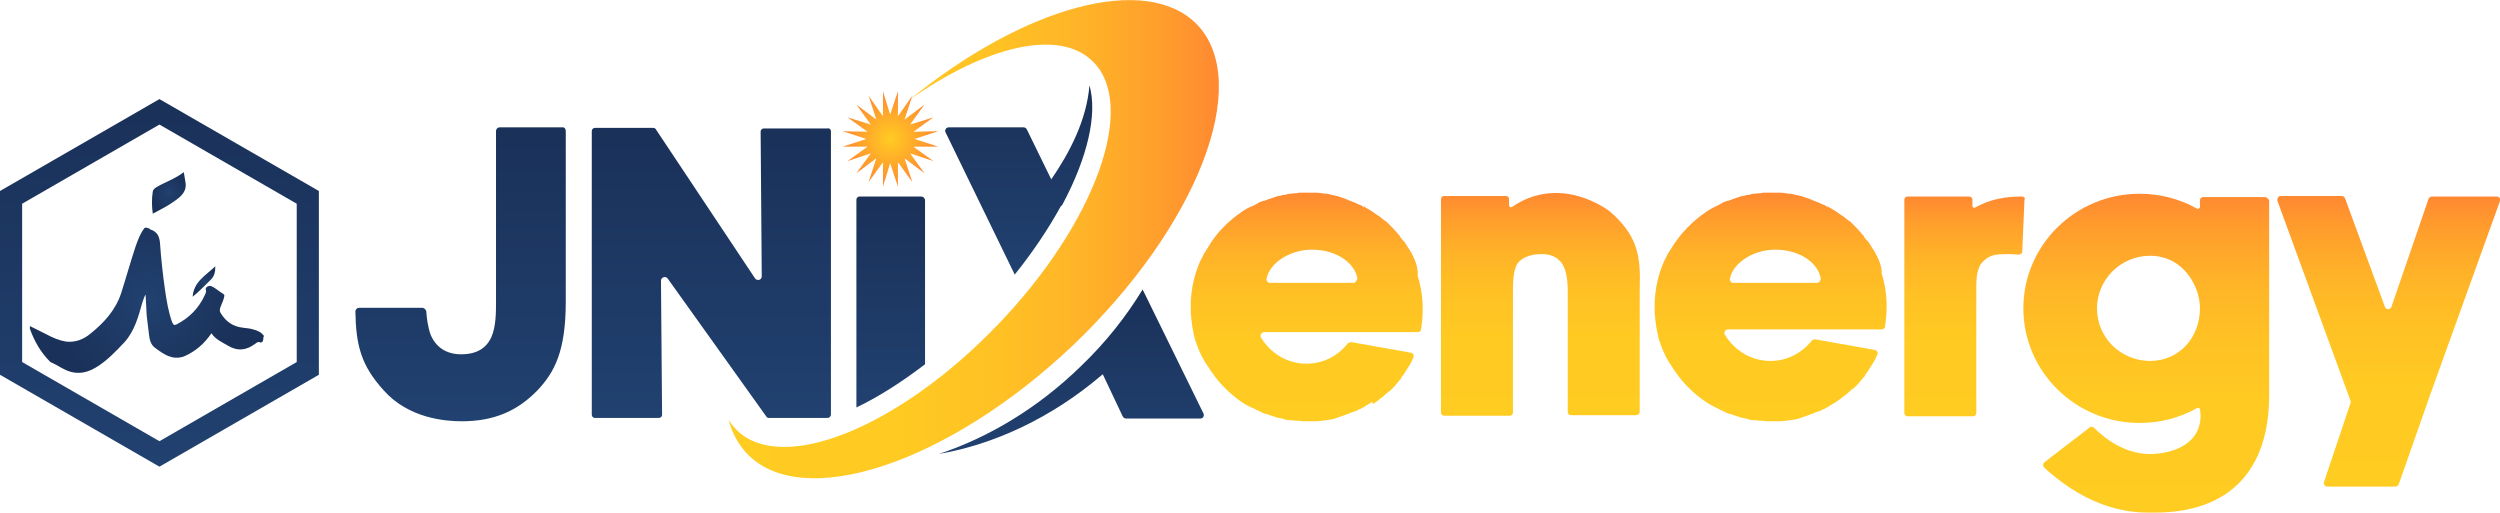
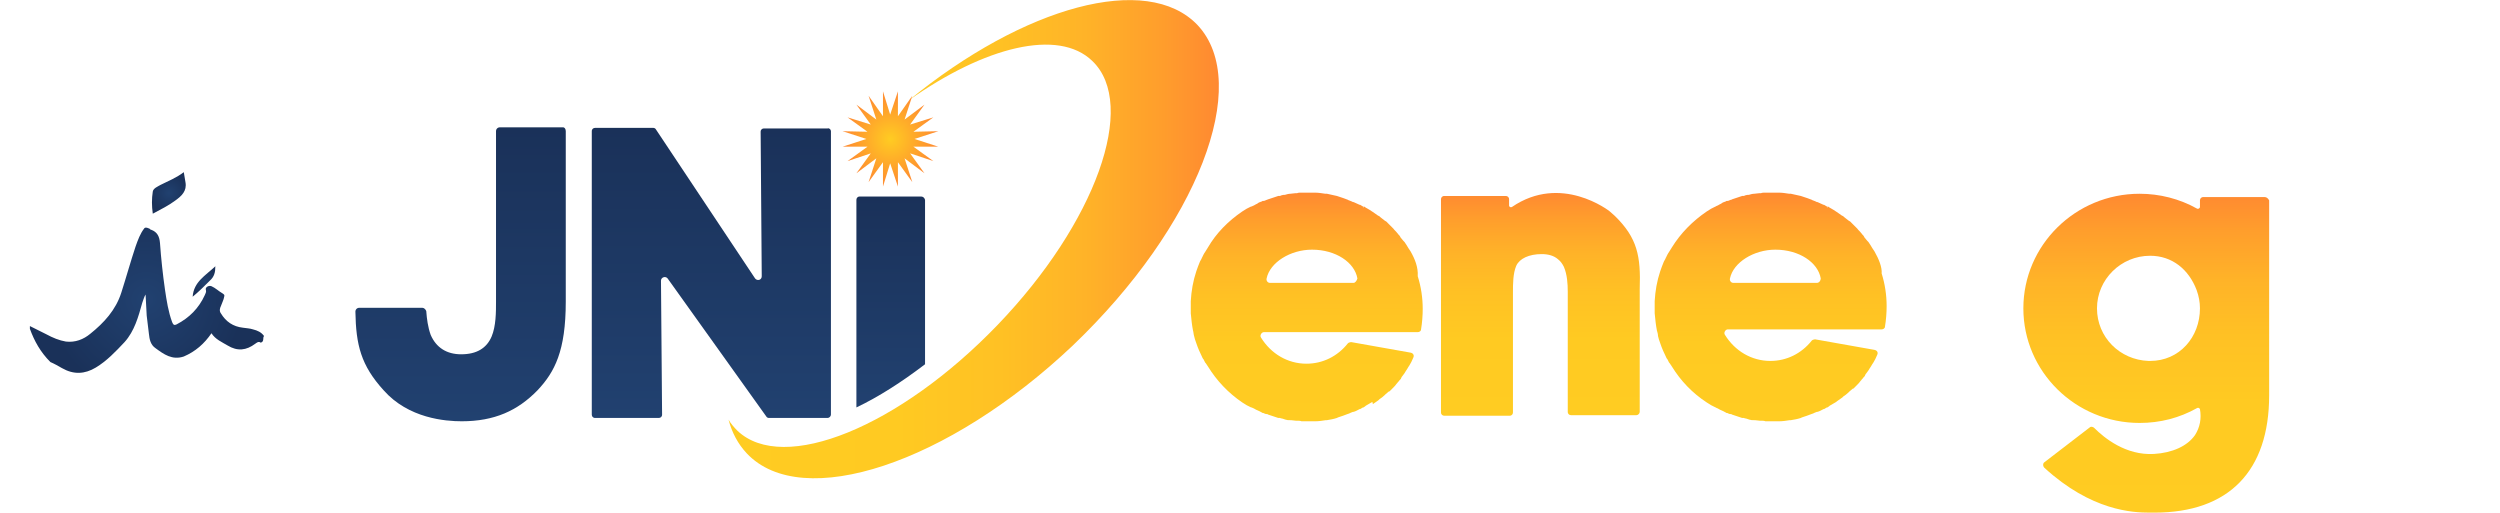
<svg xmlns="http://www.w3.org/2000/svg" id="Layer_1" x="0px" y="0px" viewBox="0 0 451.6 92.6" style="enable-background:new 0 0 451.6 92.6;" xml:space="preserve">
  <style type="text/css">	.st0{fill:url(#SVGID_1_);}	.st1{fill:url(#SVGID_2_);}	.st2{fill:url(#SVGID_3_);}	.st3{fill:url(#SVGID_4_);}	.st4{fill:url(#SVGID_5_);}	.st5{fill:url(#SVGID_6_);}	.st6{fill:url(#SVGID_7_);}	.st7{fill:url(#SVGID_8_);}	.st8{fill:url(#SVGID_9_);}	.st9{fill:url(#SVGID_10_);}	.st10{fill:url(#SVGID_11_);}	.st11{fill:url(#SVGID_12_);}	.st12{fill:url(#SVGID_13_);}	.st13{fill:url(#SVGID_14_);}	.st14{fill:url(#SVGID_15_);}	.st15{fill:url(#SVGID_16_);}	.st16{fill:url(#SVGID_17_);}</style>
  <g>
    <g>
      <linearGradient id="SVGID_1_" gradientUnits="userSpaceOnUse" x1="83.179" y1="76.151" x2="83.179" y2="23.038">
        <stop offset="0" style="stop-color:#214170" />
        <stop offset="1" style="stop-color:#1A3159" />
      </linearGradient>
      <path class="st0" d="M102.2,23.7v30.8c0,8.9-2,12.7-5.1,16c-3.6,3.7-7.8,5.6-13.7,5.6c-2.9,0-9.6-0.5-14.1-5.6   c-4.1-4.5-5-8.2-5.1-14.2c0-0.4,0.3-0.7,0.7-0.7h11.4c0.3,0,0.6,0.3,0.7,0.6c0.1,1.4,0.3,2.9,0.8,4.3l0,0l0,0   c1,2.3,2.9,3.5,5.5,3.5c2.8,0,4.6-1.1,5.5-3.2c0.8-1.9,0.8-4.4,0.8-6.4V23.7c0-0.4,0.3-0.7,0.7-0.7h11.4   C102,23,102.2,23.3,102.2,23.7z" />
      <linearGradient id="SVGID_2_" gradientUnits="userSpaceOnUse" x1="128.433" y1="75.553" x2="128.433" y2="23.078">
        <stop offset="0" style="stop-color:#214170" />
        <stop offset="1" style="stop-color:#1A3159" />
      </linearGradient>
      <path class="st1" d="M150.1,23.7v51.2c0,0.3-0.3,0.6-0.6,0.6h-10.6c-0.2,0-0.4-0.1-0.5-0.3l-17.8-24.9c-0.4-0.5-1.2-0.2-1.2,0.4   l0.2,24.2c0,0.4-0.3,0.6-0.6,0.6h-11.5c-0.4,0-0.6-0.3-0.6-0.6V23.7c0-0.4,0.3-0.6,0.6-0.6H118c0.2,0,0.4,0.1,0.5,0.3l17.9,26.9   c0.4,0.5,1.2,0.3,1.2-0.4l-0.2-26.1c0-0.4,0.3-0.6,0.6-0.6h11.5C149.8,23.1,150.1,23.4,150.1,23.7z" />
      <linearGradient id="SVGID_3_" gradientUnits="userSpaceOnUse" x1="131.666" y1="43.138" x2="220.159" y2="43.138">
        <stop offset="0" style="stop-color:#FFCC22" />
        <stop offset="0.343" style="stop-color:#FFCA22" />
        <stop offset="0.553" style="stop-color:#FFC124" />
        <stop offset="0.728" style="stop-color:#FFB328" />
        <stop offset="0.882" style="stop-color:#FF9E2C" />
        <stop offset="1" style="stop-color:#FF8931" />
      </linearGradient>
      <path class="st2" d="M216.3,4.5c-9.1-9.5-31.3-3.4-52.1,13.6c13.7-9.7,27-13,33.1-7.1c8.3,7.9,0.6,29.3-17.1,47.7   c-17.7,18.4-38.7,27-47,19.1c-0.6-0.6-1.2-1.3-1.6-2c0.6,2.3,1.7,4.4,3.3,6.1c10,10.6,36.4,1.8,58.9-19.5   C216.3,40.9,226.3,15.1,216.3,4.5z" />
      <linearGradient id="SVGID_4_" gradientUnits="userSpaceOnUse" x1="236.421" y1="76.426" x2="236.421" y2="34.828">
        <stop offset="0" style="stop-color:#FFCC22" />
        <stop offset="0.343" style="stop-color:#FFCA22" />
        <stop offset="0.553" style="stop-color:#FFC124" />
        <stop offset="0.728" style="stop-color:#FFB328" />
        <stop offset="0.882" style="stop-color:#FF9E2C" />
        <stop offset="1" style="stop-color:#FF8931" />
      </linearGradient>
      <path class="st3" d="M254.8,45.4L254.8,45.4l-0.4-0.6c-0.1-0.2-0.2-0.3-0.3-0.5l-0.2-0.3c-0.1-0.2-0.2-0.3-0.4-0.5l0,0   c-0.2-0.2-0.3-0.4-0.5-0.6l-0.1-0.2c-0.1-0.2-0.3-0.3-0.4-0.5l-0.1-0.1l-0.2,0.2l0.2-0.2c-0.2-0.3-0.5-0.5-0.7-0.8l-0.1-0.1   c-0.2-0.2-0.3-0.3-0.5-0.5l-0.1-0.1c-0.2-0.2-0.4-0.4-0.6-0.6l-0.2-0.1c-0.3-0.2-0.6-0.5-0.9-0.7c-0.1-0.1-0.1-0.1-0.2-0.2l-0.1,0   c-0.3-0.2-0.7-0.5-1-0.7l0,0c-0.3-0.2-0.9-0.6-1.3-0.8c-0.1-0.1-0.2-0.1-0.3-0.2l-0.2,0.3l0.1-0.3l-0.1,0   c-0.2-0.1-0.3-0.2-0.5-0.3l-0.1,0c-0.4-0.2-0.7-0.3-1.1-0.5l-0.1,0c-0.2-0.1-0.4-0.2-0.7-0.3c-0.1,0-0.2-0.1-0.2-0.1   c-0.3-0.1-0.5-0.2-0.8-0.3l0,0c-0.3-0.1-0.6-0.2-0.9-0.3l-0.3-0.1c-0.6-0.1-1.2-0.3-1.8-0.4l-0.3,0c-0.6-0.1-1.3-0.2-1.9-0.2   l-0.2,0c-0.4,0-0.7,0-1,0c-0.3,0-0.6,0-1,0c-0.1,0-0.2,0-0.2,0l-0.1,0c-0.2,0-0.5,0-0.7,0.1l-0.1,0c-0.1,0-0.1,0-0.2,0   c-0.3,0-0.6,0.1-0.9,0.1l0,0c0,0,0,0,0,0l0,0c-0.3,0-0.7,0.1-1,0.2l-0.2,0c-0.2,0-0.5,0.1-0.7,0.2l-0.1,0c-0.1,0-0.1,0-0.2,0   c-0.3,0.1-0.6,0.2-0.9,0.3c-0.3,0.1-0.6,0.2-0.9,0.3c-0.1,0-0.1,0-0.2,0.1l-0.1,0c-0.2,0.1-0.4,0.2-0.6,0.2l-0.1,0   c-0.1,0-0.1,0.1-0.2,0.1c-0.3,0.1-0.6,0.2-0.8,0.4c-0.3,0.1-0.5,0.3-0.8,0.4c-0.1,0-0.1,0.1-0.2,0.1l-0.1,0   c-0.2,0.1-0.4,0.2-0.6,0.3l-0.2,0.1c-0.3,0.2-0.5,0.3-0.8,0.5c-2.5,1.7-4.7,3.9-6.2,6.5c-0.2,0.3-0.3,0.5-0.5,0.8l-0.2,0.3   c0,0.1-0.1,0.1-0.1,0.2c0,0.1-0.1,0.1-0.1,0.2l-0.1,0.2c0,0.1-0.1,0.1-0.1,0.2c-0.1,0.3-0.3,0.5-0.4,0.8c-0.2,0.5-0.4,1-0.6,1.6   c-0.6,1.8-0.9,3.6-1,5.4c0,0.4,0,0.7,0,1.1c0,0.4,0,0.7,0,1.1c0.1,1,0.2,2.1,0.4,3.1c0.1,0.3,0.1,0.7,0.2,1   c0.1,0.4,0.2,0.8,0.4,1.3c0.3,0.9,0.7,1.8,1.1,2.6c0,0.1,0.1,0.1,0.1,0.2l0.1,0.1c0.1,0.2,0.2,0.4,0.3,0.6l0.1,0.1   c0.1,0.2,0.3,0.4,0.4,0.6c1.6,2.6,3.7,4.8,6.2,6.5c0.3,0.2,0.5,0.3,0.8,0.5l0.2,0.1c0.2,0.1,0.4,0.2,0.6,0.3l0.1,0   c0.1,0,0.1,0.1,0.2,0.1c0.3,0.1,0.5,0.3,0.8,0.4l0,0c0.3,0.1,0.6,0.3,0.8,0.4c0.1,0,0.1,0.1,0.2,0.1l0.1,0   c0.2,0.1,0.4,0.2,0.6,0.2l0.1,0c0.1,0,0.1,0.1,0.2,0.1c0.3,0.1,0.6,0.2,0.9,0.3c0.3,0.1,0.6,0.2,0.9,0.3c0.1,0,0.1,0,0.2,0l0.1,0   c0.2,0.1,0.5,0.1,0.7,0.2l0.3,0.1c0.3,0.1,0.5,0.1,0.8,0.1l0.2,0c0,0,0,0,0,0l0,0c0.3,0,0.6,0.1,0.9,0.1c0.1,0,0.1,0,0.2,0l0.1,0   c0.2,0,0.5,0,0.7,0.1l0.1,0c0.1,0,0.1,0,0.2,0c0.4,0,0.7,0,1,0c0.3,0,0.6,0,1,0l0.2,0c0.6,0,1.3-0.1,1.9-0.2l0.2,0   c0.6-0.1,1.2-0.2,1.8-0.4l0.2-0.1c0.3-0.1,0.6-0.2,0.9-0.3l0,0c0.3-0.1,0.5-0.2,0.8-0.3l0.3-0.1c0.2-0.1,0.4-0.2,0.7-0.3l0.1,0   c0.4-0.1,0.7-0.3,1.1-0.5l0.1,0c0.2-0.1,0.3-0.2,0.5-0.3l0.1,0c0.1-0.1,0.2-0.1,0.3-0.2l0.1-0.1c0.4-0.2,0.8-0.5,1.2-0.7L248,73   c0.3-0.2,0.7-0.5,1-0.7l0.2-0.2c0.3-0.2,0.6-0.4,0.9-0.7l-0.2-0.2l0.2,0.2l0.2-0.2c0.2-0.2,0.4-0.3,0.6-0.5l0.1,0   c0.2-0.2,0.3-0.3,0.5-0.5l0.1-0.1c0.3-0.3,0.5-0.5,0.7-0.8l0.1-0.1c0.1-0.2,0.3-0.3,0.4-0.5l0.1-0.1c0.1-0.1,0.2-0.2,0.2-0.3l0,0   l0.1-0.2c0.2-0.3,0.5-0.6,0.7-1c0.2-0.3,0.4-0.6,0.5-0.8l0.2-0.3l0,0c0.2-0.3,0.5-0.9,0.7-1.4c0.2-0.4,0-0.8-0.5-0.9l-10.7-1.9   c-0.2,0-0.5,0.1-0.6,0.2c-1.9,2.4-4.6,3.7-7.5,3.7c-3.4,0-6.4-1.8-8.2-4.7c-0.3-0.4,0.1-1,0.5-1h27.8c0.3,0,0.6-0.2,0.6-0.5   c0.2-1.2,0.3-2.5,0.3-3.7c0-2-0.3-4-0.9-5.9C256.2,48.3,255.6,46.8,254.8,45.4z M244.5,51.1h-15.1c-0.4,0-0.7-0.4-0.6-0.8   c0.6-2.9,4.3-5.2,8.2-5.2c4.3,0,7.7,2.3,8.2,5.2C245.1,50.7,244.8,51.1,244.5,51.1z" />
      <linearGradient id="SVGID_5_" gradientUnits="userSpaceOnUse" x1="160.847" y1="73.575" x2="160.847" y2="35.459">
        <stop offset="0" style="stop-color:#214170" />
        <stop offset="1" style="stop-color:#1A3159" />
      </linearGradient>
      <path class="st4" d="M166.4,35.5h-11.1c-0.4,0-0.6,0.3-0.6,0.6v37.5c4-1.9,8.2-4.6,12.4-7.8V36.1C167,35.7,166.7,35.5,166.4,35.5z   " />
      <linearGradient id="SVGID_6_" gradientUnits="userSpaceOnUse" x1="387.601" y1="92.599" x2="387.601" y2="34.936">
        <stop offset="0" style="stop-color:#FFCC22" />
        <stop offset="0.343" style="stop-color:#FFCA22" />
        <stop offset="0.553" style="stop-color:#FFC124" />
        <stop offset="0.728" style="stop-color:#FFB328" />
        <stop offset="0.882" style="stop-color:#FF9E2C" />
        <stop offset="1" style="stop-color:#FF8931" />
      </linearGradient>
      <path class="st5" d="M409.1,35.6H398c-0.4,0-0.6,0.3-0.6,0.6v1.2c0,0.2-0.3,0.4-0.5,0.3c-3.2-1.8-6.8-2.7-10.4-2.7   c-11.6,0-21,9.3-21,20.7s9.4,20.7,21,20.7c3.7,0,7.2-0.9,10.4-2.7c0.2-0.1,0.4,0,0.5,0.2c0.3,1.7,0,3.3-0.9,4.7   c-1.4,2-4.1,3.2-7.4,3.4c-5.1,0.3-9-2.9-10.8-4.7c-0.2-0.2-0.6-0.3-0.8-0.1l-8.2,6.3c-0.3,0.2-0.3,0.7,0,1c8.5,7.8,16,8.1,19,8.1   c0.2,0,0.3,0,0.5,0l0.4,0c13.4,0,20.7-7.5,20.7-21.2l0-4V36.2C409.7,35.8,409.4,35.6,409.1,35.6z M388.4,65.2c-0.1,0-0.1,0-0.2,0   l-0.1,0c-5.2-0.2-9.3-4.3-9.3-9.5c0-5.2,4.3-9.5,9.6-9.5c4,0,7,2.5,8.4,6.2c0.4,1.1,0.6,2.2,0.6,3.3   C397.4,60.9,393.7,65.2,388.4,65.2z" />
      <linearGradient id="SVGID_7_" gradientUnits="userSpaceOnUse" x1="354.916" y1="75.184" x2="354.916" y2="35.459">
        <stop offset="0" style="stop-color:#FFCC22" />
        <stop offset="0.343" style="stop-color:#FFCA22" />
        <stop offset="0.553" style="stop-color:#FFC124" />
        <stop offset="0.728" style="stop-color:#FFB328" />
        <stop offset="0.882" style="stop-color:#FF9E2C" />
        <stop offset="1" style="stop-color:#FF8931" />
      </linearGradient>
-       <path class="st6" d="M365.2,35.5c-2.6,0-5.7,0.4-8.4,2c-0.2,0.1-0.5,0-0.5-0.3v-1.1c0-0.4-0.3-0.6-0.6-0.6h-11.1   c-0.4,0-0.6,0.3-0.6,0.6v38.5c0,0.4,0.3,0.6,0.6,0.6h11.8c0.4,0,0.6-0.3,0.6-0.6V52.2c0-1.5,0-2.8,0.6-4.1c0.2-0.5,1.1-1.6,2.5-2   c1.3-0.3,3.5-0.2,4.5-0.1c0.4,0,0.7-0.2,0.7-0.6l0.4-9.3C365.9,35.8,365.6,35.5,365.2,35.5z" />
      <linearGradient id="SVGID_8_" gradientUnits="userSpaceOnUse" x1="320.213" y1="76.426" x2="320.213" y2="34.828">
        <stop offset="0" style="stop-color:#FFCC22" />
        <stop offset="0.343" style="stop-color:#FFCA22" />
        <stop offset="0.553" style="stop-color:#FFC124" />
        <stop offset="0.728" style="stop-color:#FFB328" />
        <stop offset="0.882" style="stop-color:#FF9E2C" />
        <stop offset="1" style="stop-color:#FF8931" />
      </linearGradient>
      <path class="st7" d="M338.6,45.4L338.6,45.4l-0.4-0.6c-0.1-0.2-0.2-0.3-0.3-0.5l-0.2-0.3c-0.1-0.2-0.2-0.3-0.4-0.5l0,0   c-0.2-0.2-0.3-0.4-0.5-0.6l-0.1-0.2c-0.1-0.2-0.3-0.3-0.4-0.5l-0.1-0.1l-0.2,0.2l0.2-0.2c-0.2-0.3-0.5-0.5-0.7-0.8l-0.1-0.1   c-0.2-0.2-0.3-0.3-0.5-0.5l-0.1-0.1c-0.2-0.2-0.4-0.4-0.6-0.6l-0.2-0.1c-0.3-0.2-0.6-0.5-0.9-0.7c-0.1-0.1-0.1-0.1-0.2-0.2l-0.1,0   c-0.3-0.2-0.7-0.5-1-0.7l0,0c-0.3-0.2-0.9-0.6-1.3-0.8c-0.1-0.1-0.2-0.1-0.3-0.2l-0.2,0.3l0.1-0.3l-0.1,0   c-0.2-0.1-0.3-0.2-0.5-0.3l-0.1,0c-0.4-0.2-0.7-0.3-1.1-0.5l-0.1,0c-0.2-0.1-0.4-0.2-0.7-0.3c-0.1,0-0.2-0.1-0.2-0.1   c-0.3-0.1-0.5-0.2-0.8-0.3l0,0c-0.3-0.1-0.6-0.2-0.9-0.3l-0.3-0.1c-0.6-0.1-1.2-0.3-1.8-0.4l-0.3,0c-0.6-0.1-1.3-0.2-1.9-0.2   l-0.2,0c-0.4,0-0.7,0-1,0c-0.3,0-0.6,0-1,0c-0.1,0-0.2,0-0.2,0l-0.1,0c-0.2,0-0.5,0-0.7,0.1l-0.1,0c-0.1,0-0.1,0-0.2,0   c-0.3,0-0.6,0.1-0.9,0.1l0,0c0,0,0,0,0,0l0,0c-0.3,0-0.7,0.1-1,0.2l-0.2,0c-0.2,0-0.5,0.1-0.7,0.2l-0.1,0c-0.1,0-0.1,0-0.2,0   c-0.3,0.1-0.6,0.2-0.9,0.3c-0.3,0.1-0.6,0.2-0.9,0.3l-0.2,0.1l-0.1,0c-0.2,0.1-0.4,0.2-0.6,0.2l-0.1,0c-0.1,0-0.1,0.1-0.2,0.1   c-0.3,0.1-0.6,0.2-0.8,0.4c-0.3,0.1-0.5,0.3-0.8,0.4c-0.1,0-0.1,0.1-0.2,0.1l0,0c-0.2,0.1-0.4,0.2-0.6,0.3l-0.2,0.1   c-0.3,0.2-0.5,0.3-0.8,0.5c-2.5,1.7-4.7,3.9-6.3,6.5c-0.2,0.3-0.3,0.5-0.5,0.8l-0.2,0.3c0,0.1-0.1,0.1-0.1,0.2   c0,0.1-0.1,0.1-0.1,0.2l-0.1,0.2c0,0.1-0.1,0.1-0.1,0.2c-0.1,0.3-0.3,0.5-0.4,0.8c-0.2,0.5-0.4,1-0.6,1.6c-0.6,1.8-0.9,3.6-1,5.4   c0,0.4,0,0.7,0,1.1c0,0.4,0,0.7,0,1.1c0.1,1,0.2,2.1,0.4,3.1c0.1,0.3,0.2,0.7,0.2,1c0.1,0.4,0.2,0.8,0.4,1.3   c0.3,0.9,0.7,1.8,1.1,2.6c0,0.1,0.1,0.1,0.1,0.2l0.1,0.1c0.1,0.2,0.2,0.4,0.3,0.6l0.1,0.1c0.1,0.2,0.3,0.4,0.4,0.6   c1.6,2.6,3.7,4.8,6.3,6.5c0.3,0.2,0.5,0.3,0.8,0.5l0.2,0.1c0.2,0.1,0.4,0.2,0.6,0.3l0,0c0.1,0,0.1,0.1,0.2,0.1   c0.3,0.1,0.5,0.3,0.8,0.4l0,0c0.3,0.1,0.6,0.3,0.8,0.4c0.1,0,0.1,0.1,0.2,0.1l0.1,0c0.2,0.1,0.4,0.2,0.6,0.2l0.1,0   c0.1,0,0.1,0.1,0.2,0.1c0.3,0.1,0.6,0.2,0.9,0.3c0.3,0.1,0.6,0.2,0.9,0.3c0.1,0,0.1,0,0.2,0l0.1,0c0.2,0.1,0.5,0.1,0.7,0.2   l0.3,0.1c0.3,0.1,0.5,0.1,0.8,0.1l0.2,0c0,0,0,0,0,0l0,0c0.3,0,0.6,0.1,0.9,0.1c0.1,0,0.1,0,0.2,0l0.1,0c0.2,0,0.5,0,0.7,0.1   l0.1,0c0.1,0,0.1,0,0.2,0c0.4,0,0.7,0,1,0c0.3,0,0.6,0,1,0l0.2,0c0.6,0,1.3-0.1,1.9-0.2l0.2,0c0.6-0.1,1.2-0.2,1.8-0.4l0.2-0.1   c0.3-0.1,0.6-0.2,0.9-0.3l0,0c0.3-0.1,0.5-0.2,0.8-0.3l0.3-0.1c0.2-0.1,0.4-0.2,0.7-0.3l0.1,0c0.4-0.1,0.7-0.3,1.1-0.5l0.1,0   c0.2-0.1,0.3-0.2,0.5-0.3l0.1,0c0.1-0.1,0.2-0.1,0.3-0.2l0.1-0.1c0.4-0.2,0.8-0.5,1.2-0.7l0.1-0.1c0.3-0.2,0.7-0.5,1-0.7l0.2-0.2   c0.3-0.2,0.6-0.4,0.9-0.7l-0.2-0.2l0.2,0.2l0.2-0.2c0.2-0.2,0.4-0.3,0.6-0.5l0.1,0c0.2-0.2,0.3-0.3,0.5-0.5l0.1-0.1   c0.3-0.3,0.5-0.5,0.7-0.8l0.1-0.1c0.1-0.2,0.3-0.3,0.4-0.5l0.1-0.1c0.1-0.1,0.2-0.2,0.2-0.3l0,0l0.1-0.2c0.2-0.3,0.5-0.6,0.7-1   c0.2-0.3,0.4-0.6,0.5-0.8l0.2-0.3l0,0c0.2-0.3,0.5-0.9,0.7-1.4c0.2-0.4,0-0.8-0.5-0.9l-10.7-1.9c-0.2,0-0.5,0.1-0.6,0.2   c-1.9,2.4-4.6,3.7-7.5,3.7c-3.4,0-6.4-1.8-8.2-4.7c-0.3-0.4,0.1-1,0.5-1h27.8c0.3,0,0.6-0.2,0.6-0.5c0.2-1.2,0.3-2.5,0.3-3.7   c0-2-0.3-4-0.9-5.9C340,48.3,339.4,46.8,338.6,45.4z M328.2,51.1h-15.1c-0.4,0-0.7-0.4-0.6-0.8c0.6-2.9,4.3-5.2,8.2-5.2   c4.3,0,7.7,2.3,8.2,5.2C328.9,50.7,328.6,51.1,328.2,51.1z" />
      <linearGradient id="SVGID_9_" gradientUnits="userSpaceOnUse" x1="278.313" y1="75.183" x2="278.313" y2="34.857">
        <stop offset="0" style="stop-color:#FFCC22" />
        <stop offset="0.343" style="stop-color:#FFCA22" />
        <stop offset="0.553" style="stop-color:#FFC124" />
        <stop offset="0.728" style="stop-color:#FFB328" />
        <stop offset="0.882" style="stop-color:#FF9E2C" />
        <stop offset="1" style="stop-color:#FF8931" />
      </linearGradient>
      <path class="st8" d="M291.7,39c-0.3-0.3-0.6-0.5-0.9-0.8c-0.1-0.1-8.8-6.9-17.7-0.8c-0.2,0.1-0.5,0-0.5-0.3v-1.1   c0-0.4-0.3-0.6-0.6-0.6h-11.1c-0.4,0-0.6,0.3-0.6,0.6v38.5c0,0.4,0.3,0.6,0.6,0.6h11.8c0.4,0,0.6-0.3,0.6-0.6V52.8   c0-1.5,0-3.4,0.6-4.8c0.6-1.3,2.3-2.1,4.6-2.1c1.2,0,2.2,0.3,2.9,0.9c0.5,0.4,0.8,0.8,1.1,1.4c0.6,1.4,0.7,3.1,0.7,4.5v21.7   c0,0.4,0.3,0.6,0.6,0.6h11.8c0.3,0,0.6-0.3,0.6-0.6V52.2C296.4,46.3,295.8,43,291.7,39L291.7,39z" />
      <linearGradient id="SVGID_10_" gradientUnits="userSpaceOnUse" x1="431.483" y1="88.008" x2="431.483" y2="35.459">
        <stop offset="0" style="stop-color:#FFCC22" />
        <stop offset="0.343" style="stop-color:#FFCA22" />
        <stop offset="0.553" style="stop-color:#FFC124" />
        <stop offset="0.728" style="stop-color:#FFB328" />
        <stop offset="0.882" style="stop-color:#FF9E2C" />
        <stop offset="1" style="stop-color:#FF8931" />
      </linearGradient>
-       <path class="st9" d="M451,35.5h-11.7c-0.3,0-0.5,0.2-0.6,0.4L432,55.4c-0.2,0.6-1,0.6-1.2,0l-7.2-19.6c-0.1-0.2-0.3-0.4-0.6-0.4   H412c-0.4,0-0.7,0.4-0.6,0.9l13.2,36.1c0,0.1,0.1,0.3,0,0.4l-4.8,14.3c-0.1,0.4,0.2,0.8,0.6,0.8h12.3c0.3,0,0.5-0.2,0.6-0.4   l5.8-16.5l12.5-34.7C451.8,35.9,451.4,35.5,451,35.5z" />
      <radialGradient id="SVGID_11_" cx="160.847" cy="25.114" r="8.622" gradientUnits="userSpaceOnUse">
        <stop offset="0" style="stop-color:#FFCC22" />
        <stop offset="1" style="stop-color:#FF8931" />
      </radialGradient>
      <polygon class="st10" points="160.8,20.7 162.2,16.5 162.2,21 164.8,17.3 163.4,21.6 167,18.9 164.4,22.5 168.6,21.2 165,23.8    169.5,23.7 165.2,25.1 169.5,26.5 165,26.5 168.6,29.1 164.4,27.7 167,31.3 163.4,28.6 164.8,32.9 162.2,29.3 162.2,33.7    160.8,29.5 159.5,33.7 159.5,29.3 156.9,32.9 158.3,28.6 154.7,31.3 157.3,27.7 153.1,29.1 156.7,26.5 152.2,26.5 156.5,25.1    152.2,23.7 156.7,23.8 153.1,21.2 157.3,22.5 154.7,18.9 158.3,21.6 156.9,17.3 159.5,21 159.5,16.5   " />
      <linearGradient id="SVGID_12_" gradientUnits="userSpaceOnUse" x1="193.559" y1="82" x2="193.559" y2="52.286">
        <stop offset="0" style="stop-color:#214170" />
        <stop offset="1" style="stop-color:#1A3159" />
      </linearGradient>
-       <path class="st11" d="M217.4,74.7l-10.5-21.4l-0.5-1c-3,4.9-6.6,9.5-11.2,13.9c-7.8,7.6-16.8,12.9-25.6,15.8   c9.9-1.7,20.4-6.5,29.6-14.4l3.6,7.6c0.1,0.2,0.3,0.4,0.6,0.4h13.5C217.3,75.6,217.6,75.1,217.4,74.7z" />
      <linearGradient id="SVGID_13_" gradientUnits="userSpaceOnUse" x1="184.027" y1="49.622" x2="184.027" y2="15.441">
        <stop offset="0" style="stop-color:#214170" />
        <stop offset="1" style="stop-color:#1A3159" />
      </linearGradient>
-       <path class="st12" d="M192,36.8c4.4-8.3,6.3-16.1,4.8-21.4c-0.5,6.3-3.6,12.2-6.9,17l-4.4-9c-0.1-0.2-0.3-0.4-0.6-0.4h-13.5   c-0.5,0-0.8,0.5-0.6,0.9l12.5,25.7c3.3-4.1,6.1-8.3,8.3-12.3C191.8,37.2,192,36.8,192,36.8z" />
    </g>
    <linearGradient id="SVGID_14_" gradientUnits="userSpaceOnUse" x1="28.762" y1="84.31" x2="28.762" y2="17.887">
      <stop offset="0" style="stop-color:#214170" />
      <stop offset="1" style="stop-color:#1A3159" />
    </linearGradient>
-     <path class="st13" d="M28.8,84.3L0,67.7V34.5l28.8-16.6l28.8,16.6v33.2L28.8,84.3z M4,65.4l24.8,14.3l24.8-14.3V36.8L28.8,22.5  L4,36.8V65.4z" />
    <g>
      <radialGradient id="SVGID_15_" cx="26.463" cy="54.106" r="17.574" gradientUnits="userSpaceOnUse">
        <stop offset="0" style="stop-color:#214170" />
        <stop offset="1" style="stop-color:#1A3159" />
      </radialGradient>
      <path class="st14" d="M5.4,59.4c0-0.1,0-0.3,0-0.5c1,0.5,2,1,3,1.5c1.1,0.6,2.3,1.1,3.5,1.3c1.7,0.2,3.2-0.4,4.4-1.4   c2.5-2,4.6-4.3,5.6-7.4c0.9-2.8,1.7-5.7,2.6-8.4c0.4-1.1,0.8-2.3,1.6-3.3c0.3-0.2,0.6,0,0.9,0.1c0.1,0.1,0.2,0.2,0.3,0.2   c1.1,0.4,1.5,1.2,1.6,2.4c0.2,2.8,0.5,5.6,0.9,8.4c0.3,2,0.6,4,1.3,5.9c0.2,0.5,0.4,0.6,0.8,0.4c2.3-1.2,4-2.9,5.1-5.3   c0.1-0.3,0.3-0.5,0.2-0.9c-0.2-0.5,0.5-0.9,1-0.7c0.7,0.3,1.3,0.9,2,1.3c0.3,0.2,0.4,0.3,0.3,0.6c-0.1,0.6-0.4,1.1-0.6,1.7   c-0.2,0.4-0.3,0.9,0,1.3c0.9,1.5,2.2,2.4,4,2.6c0.6,0.1,1.2,0.1,1.8,0.3c0.8,0.2,1.5,0.5,2,1.2c-0.3,0.3,0.1,1-0.6,1.2   c-0.4-0.3-0.7,0-1,0.2c-1.6,1.2-3.2,1.4-5,0.3c-1-0.6-2.2-1.1-2.9-2.2c-1.3,1.9-2.9,3.3-5,4.2c-2.1,0.7-3.6-0.4-5.1-1.5   c-0.9-0.6-1.1-1.6-1.2-2.6c-0.1-1.1-0.3-2.2-0.4-3.3c-0.1-1.3-0.1-2.5-0.2-3.8c-0.3,0.5-0.4,1-0.6,1.5c-0.7,2.5-1.4,5.1-3.2,7.1   c-1.6,1.7-3.2,3.4-5.2,4.6c-2,1.2-4,1.3-6.1,0.1c-0.7-0.4-1.4-0.8-2.1-1.1C7.3,63.6,6.2,61.6,5.4,59.4z" />
      <radialGradient id="SVGID_16_" cx="30.531" cy="34.862" r="3.451" gradientUnits="userSpaceOnUse">
        <stop offset="0" style="stop-color:#214170" />
        <stop offset="1" style="stop-color:#1A3159" />
      </radialGradient>
      <path class="st15" d="M27.6,38.6c-0.2-1.4-0.2-2.7,0-4c0.1-0.6,0.9-0.9,1.4-1.2c1.4-0.7,2.9-1.3,4.2-2.3c0.1,0.6,0.2,1.2,0.3,1.8   c0.3,1.6-0.7,2.5-1.8,3.3C30.5,37.1,29.1,37.8,27.6,38.6z" />
      <radialGradient id="SVGID_17_" cx="36.922" cy="50.862" r="2.422" gradientUnits="userSpaceOnUse">
        <stop offset="0" style="stop-color:#214170" />
        <stop offset="1" style="stop-color:#1A3159" />
      </radialGradient>
      <path class="st16" d="M34.8,53.6c0.2-2.7,2.3-3.8,4.1-5.5c0,1.1-0.2,1.9-1,2.6C36.9,51.7,35.9,52.7,34.8,53.6z" />
    </g>
  </g>
</svg>